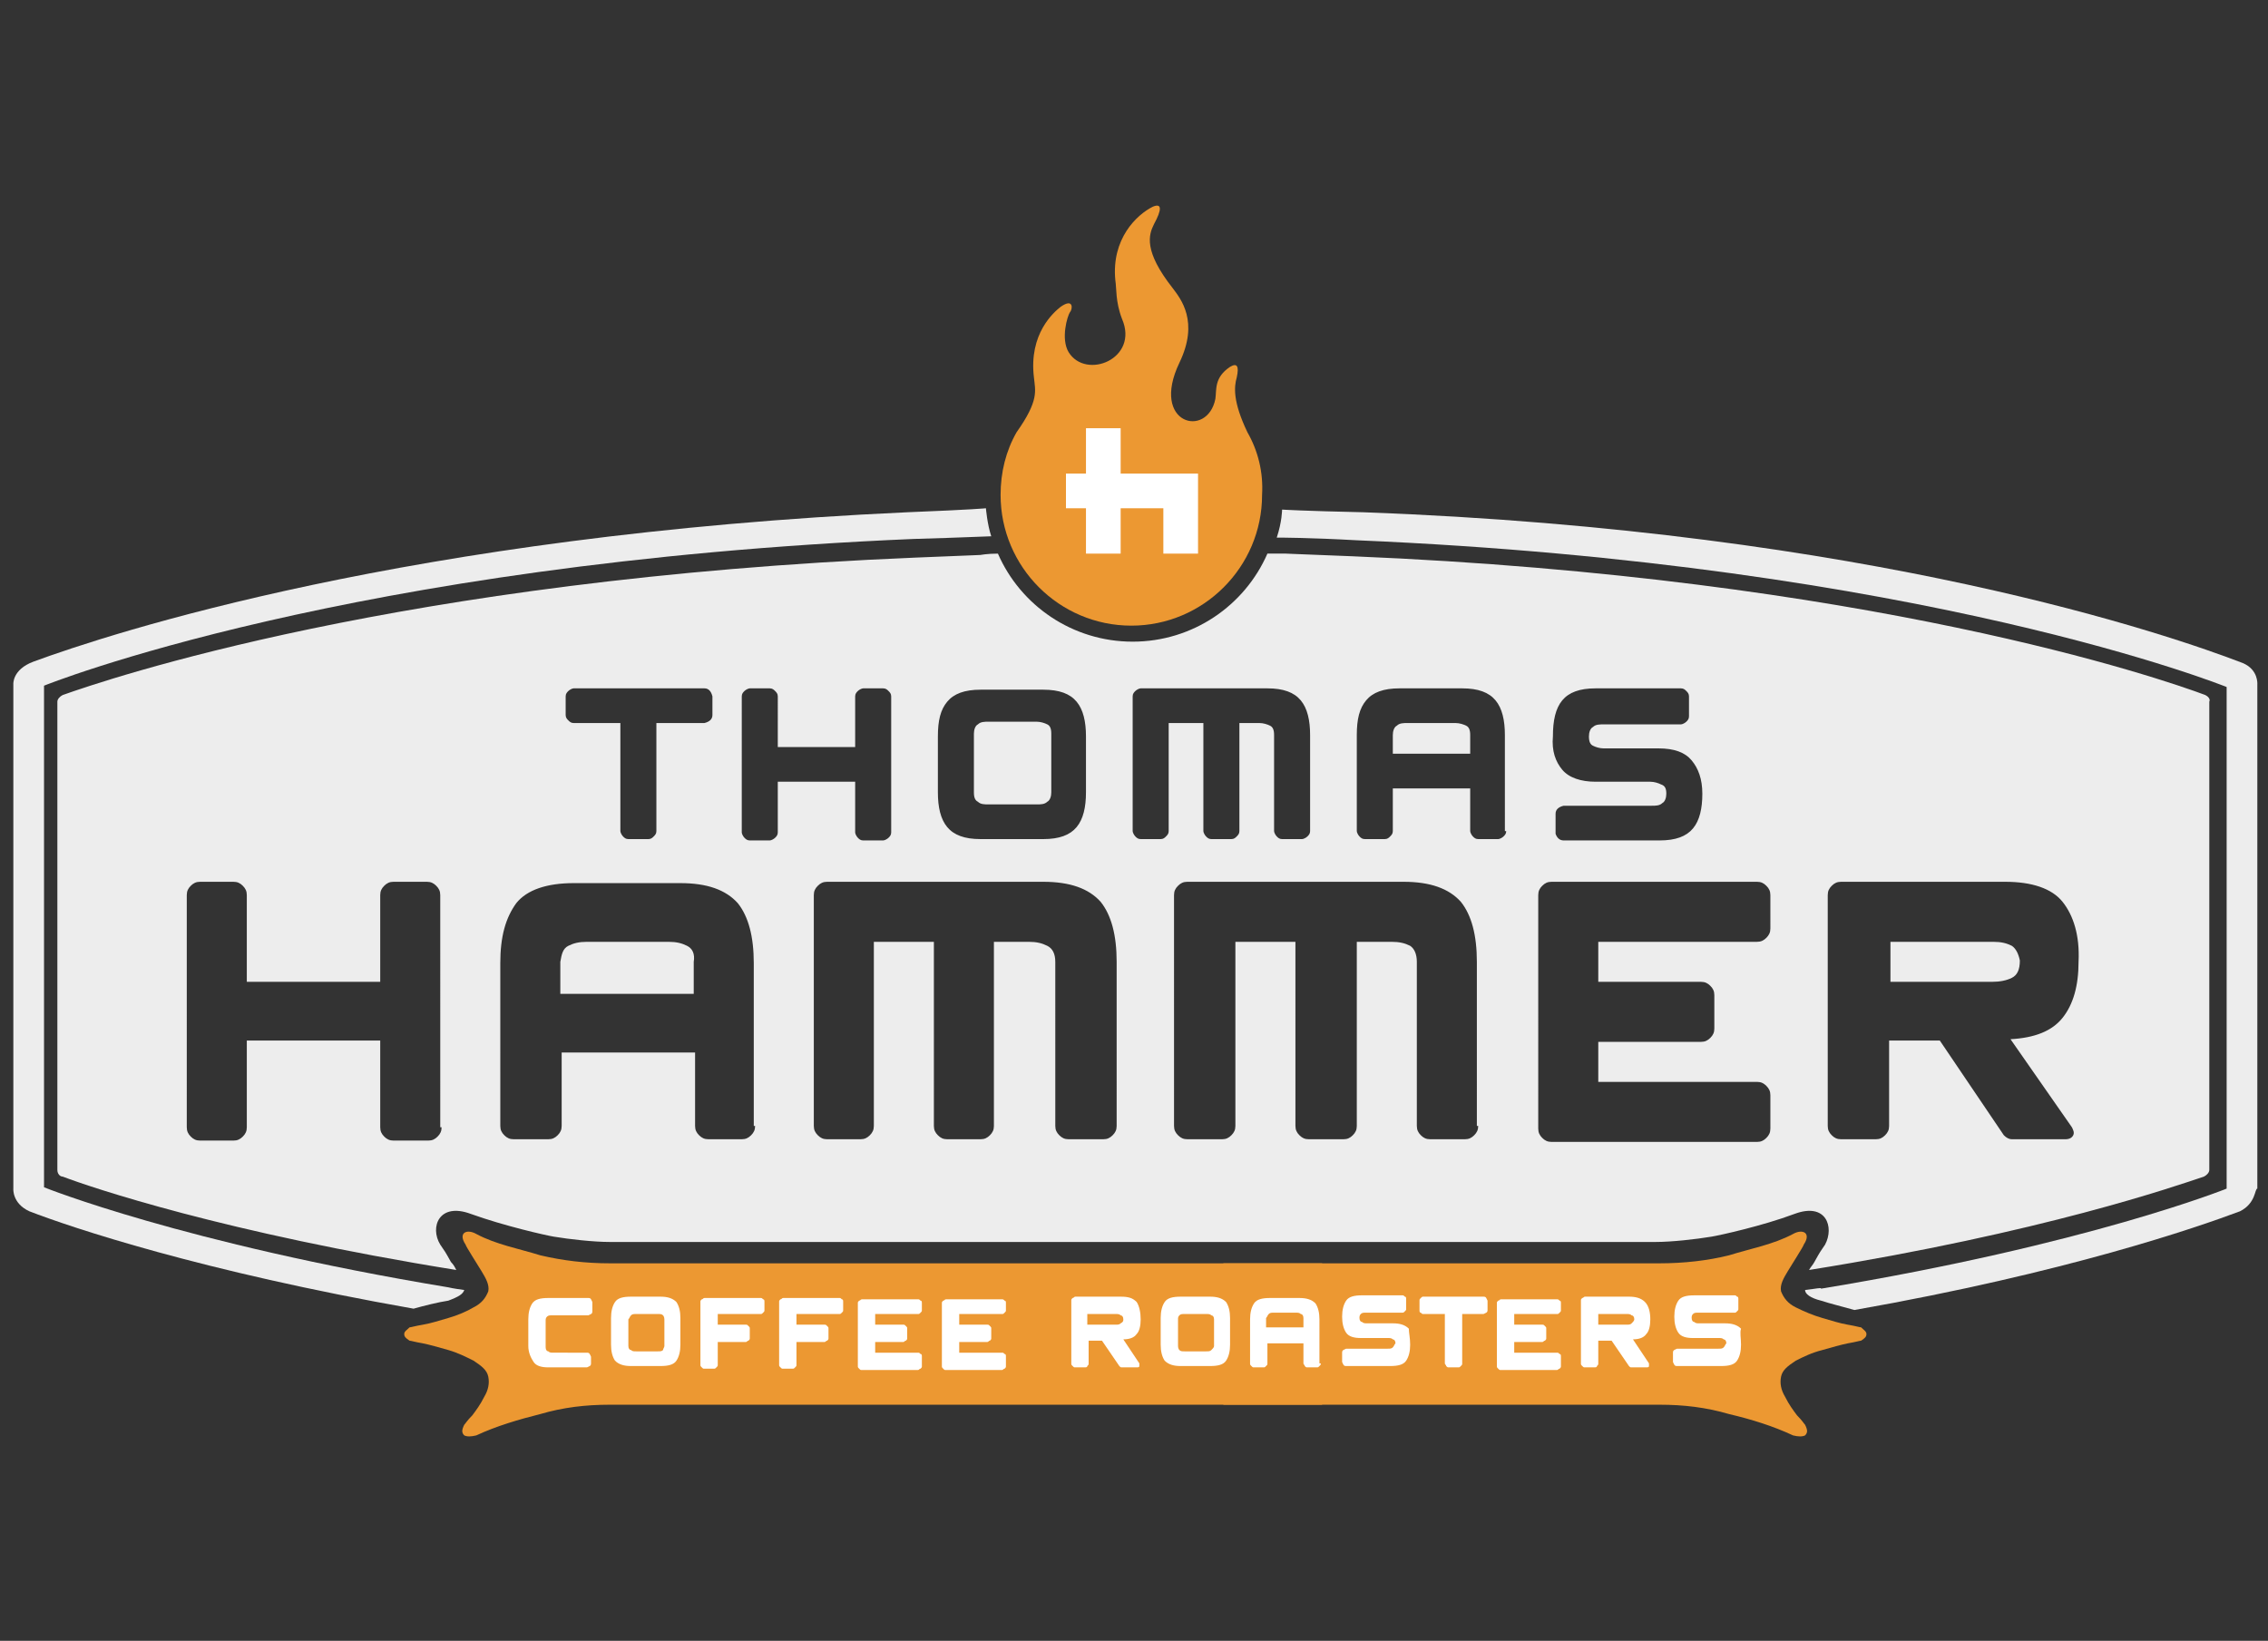
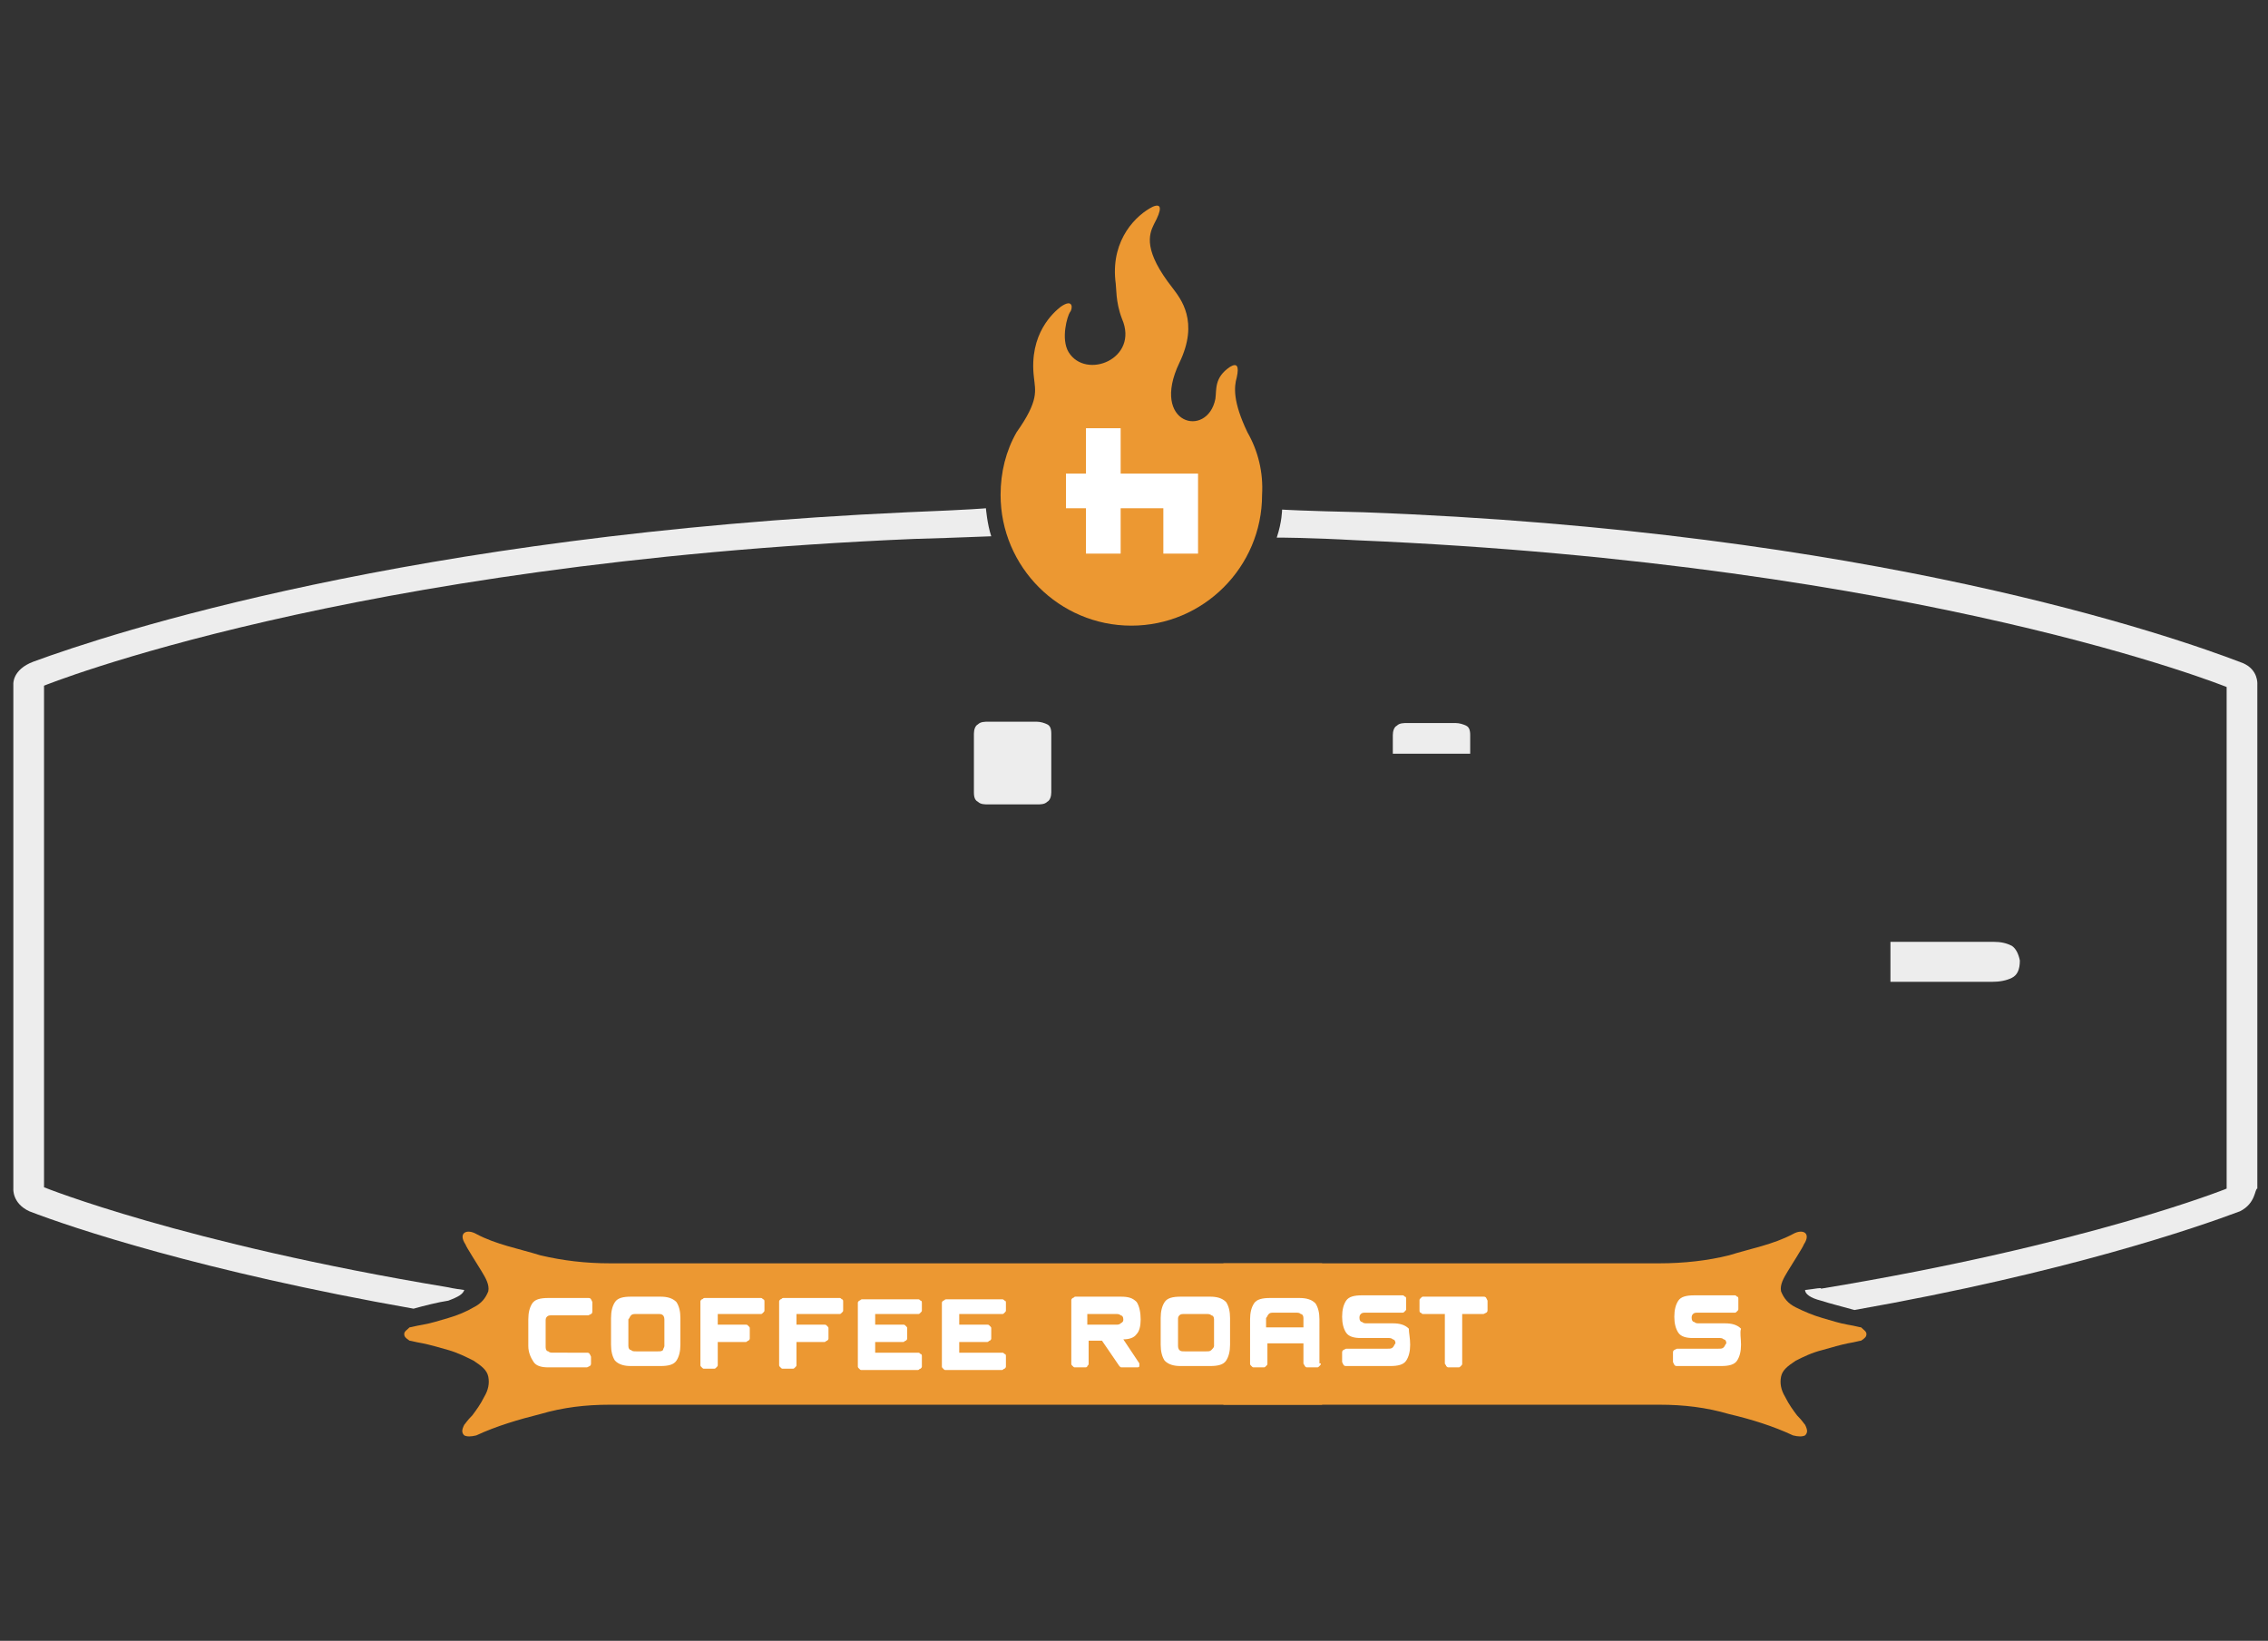
<svg xmlns="http://www.w3.org/2000/svg" width="170" height="123" viewBox="0 0 170 123">
  <rect x="0" y="0" width="170" height="123" fill="#333333" stroke="none" />
  <style type="text/css">
	
	.st0{fill-rule:evenodd;clip-rule:evenodd;fill:#EC9832;}
	.st1{fill-rule:evenodd;clip-rule:evenodd;fill:#FFFFFF;}
	.st2{fill-rule:evenodd;clip-rule:evenodd;fill:#EDEDED;}
	.st3{fill-rule:evenodd;clip-rule:evenodd;fill:#EC9832;}
	.st4{fill:none;}
</style>
  <title>logo-14four</title>
  <g>
    <path class="st0" d="M93.5,32.4c-1.1-2.3-1-3.4-0.8-4.1c0.2-0.9,0-1.1-0.5-0.8c-1.2,0.8-1,1.7-1.1,2.4c-0.6,3-4.9,1.9-2.7-2.7   c1.5-3.1,0.1-4.8-0.5-5.6c-2.2-2.8-1.8-4-1.4-4.8c0.6-1.1,0.6-1.6-0.1-1.3c-1.2,0.6-3.1,2.4-2.8,5.5c0.1,0.6,0,1.6,0.5,2.9   c1.3,3-2.7,4.6-4,2.5c-0.6-1-0.1-2.7,0.1-3c0.2-0.2,0.3-1.1-0.7-0.4c-0.5,0.4-2.4,2-2,5.3c0.1,1,0.4,1.7-1.3,4.1   c-0.8,1.4-1.2,3-1.2,4.7c0,5.4,4.4,9.8,9.8,9.8c5.4,0,9.8-4.4,9.8-9.8C94.7,35.4,94.3,33.8,93.5,32.4z" />
  </g>
  <polygon class="st1" points="81.4,32.1 84,32.1 84,35.5 89.8,35.5 89.8,41.5 87.2,41.5 87.2,38.1 84,38.1 84,41.5 81.4,41.5  81.4,38.1 79.9,38.1 79.9,35.5 81.4,35.5 " />
  <g>
    <g>
      <path class="st2" d="M31,98.1C15.1,95.3,5.3,92,2.2,90.8C0.9,90.2,1,89.1,1,89.1V51.3c0,0-0.1-1.1,1.5-1.7    c5.7-2.1,28.2-9.5,65.5-11.2c5-0.2,5.9-0.3,5.9-0.3s0.1,1.2,0.4,2.1c-0.3,0-2.2,0.1-5.8,0.2c-42.5,1.8-65.2,11-65.2,11V89    c0,0,10.4,4.2,30.3,7.5c0,0,0.4,0.1,1.2,0.2c-0.1,0.3-0.4,0.5-1.2,0.8C32.9,97.6,31.7,97.9,31,98.1z" />
    </g>
  </g>
  <g>
    <g>
      <path class="st2" d="M167.9,90.8c-3.2,1.2-13,4.6-28.9,7.4c-0.7-0.2-1.9-0.5-2.5-0.7c-0.8-0.2-1.2-0.5-1.2-0.8    c0.9-0.1,1.2-0.2,1.2-0.1c20-3.3,30.4-7.5,30.4-7.5V51.5c0,0-22.7-9.2-65.2-11c-3.6-0.2-5.7-0.2-6-0.2c0.4-1.2,0.4-2.1,0.4-2.1    s1.5,0.1,6.1,0.2c38.1,1.4,60.7,9.3,65.9,11.3c1.2,0.5,1.1,1.6,1.1,1.6v37.8C169,89.1,169.1,90.2,167.9,90.8z" />
    </g>
  </g>
  <g>
    <path class="st3" d="M99.1,105.3H45.7c-1.8,0-3.5,0.2-5.2,0.7c-1.6,0.4-3.3,0.9-4.8,1.6c-0.4,0.1-0.7,0.1-0.9,0   c-0.2-0.2-0.2-0.4,0-0.8c0.1-0.1,0.2-0.3,0.6-0.7c0.3-0.4,0.6-0.8,0.9-1.4c0.3-0.5,0.4-1,0.3-1.5c-0.1-0.5-0.5-0.8-1.1-1.2   c-0.6-0.3-1.2-0.6-1.9-0.8c-0.7-0.2-1.4-0.4-1.9-0.5c-0.6-0.1-0.9-0.2-1-0.2c-0.3-0.2-0.4-0.3-0.4-0.5c0-0.2,0.2-0.3,0.4-0.5   c0.1,0,0.4-0.1,1-0.2c0.6-0.1,1.2-0.3,1.9-0.5c0.7-0.2,1.4-0.5,1.9-0.8c0.6-0.3,0.9-0.7,1.1-1.2c0.1-0.5-0.2-1-0.5-1.5   c-0.3-0.5-1.2-1.9-1.2-2c-0.6-0.9,0.1-1.2,0.8-0.8c1.5,0.8,3.2,1.1,4.8,1.6c1.7,0.4,3.4,0.6,5.2,0.6h53.4V105.3z" />
    <path class="st3" d="M91.7,105.3h32.7c1.8,0,3.5,0.2,5.2,0.7c1.7,0.4,3.3,0.9,4.8,1.6c0.4,0.1,0.7,0.1,0.9,0c0.2-0.2,0.2-0.4,0-0.8   c-0.1-0.1-0.2-0.3-0.6-0.7c-0.3-0.4-0.6-0.8-0.9-1.4c-0.3-0.5-0.4-1-0.3-1.5c0.1-0.5,0.5-0.8,1.1-1.2c0.6-0.3,1.2-0.6,2-0.8   c0.7-0.2,1.4-0.4,1.9-0.5c0.6-0.1,0.9-0.2,1-0.2c0.3-0.2,0.4-0.3,0.4-0.5c0-0.2-0.2-0.3-0.4-0.5c-0.1,0-0.4-0.1-1-0.2   c-0.6-0.1-1.2-0.3-1.9-0.5c-0.7-0.2-1.4-0.5-2-0.8c-0.6-0.3-0.9-0.7-1.1-1.2c-0.1-0.5,0.2-1,0.5-1.5c0.3-0.5,1.2-1.9,1.2-2   c0.6-0.9-0.1-1.2-0.8-0.8c-1.5,0.8-3.2,1.1-4.8,1.6c-1.6,0.4-3.4,0.6-5.2,0.6H91.7V105.3z" />
  </g>
  <g>
    <path class="st1" d="M44.3,102.2c0,0.2-0.1,0.2-0.3,0.3h-2.9c-0.5,0-0.9-0.1-1.1-0.4c-0.2-0.3-0.4-0.7-0.4-1.2v-2   c0-0.5,0.1-0.9,0.3-1.2c0.2-0.3,0.6-0.4,1.2-0.4h3c0.2,0,0.2,0.1,0.3,0.3v0.7c0,0.2-0.1,0.2-0.3,0.3h-2.7c-0.2,0-0.3,0-0.4,0.1   c-0.1,0.1-0.1,0.2-0.1,0.3v2c0,0.2,0.1,0.3,0.2,0.3c0.1,0.1,0.2,0.1,0.4,0.1H44c0.2,0,0.2,0.1,0.3,0.3V102.2z" />
    <path class="st1" d="M51,100.8c0,0.5-0.1,0.9-0.3,1.2c-0.2,0.3-0.6,0.4-1.2,0.4h-2.2c-0.5,0-0.9-0.1-1.2-0.4   c-0.2-0.3-0.3-0.7-0.3-1.2v-2c0-0.5,0.1-0.9,0.3-1.2c0.2-0.3,0.6-0.4,1.2-0.4h2.2c0.5,0,0.9,0.1,1.2,0.4c0.2,0.3,0.3,0.7,0.3,1.2   V100.8z M49.8,100.9v-2c0-0.2-0.1-0.3-0.1-0.3c-0.1-0.1-0.2-0.1-0.4-0.1h-1.6c-0.2,0-0.3,0-0.4,0.1c-0.1,0.1-0.1,0.2-0.2,0.3v2   c0,0.2,0.1,0.3,0.2,0.3c0.1,0.1,0.2,0.1,0.4,0.1h1.6c0.2,0,0.3,0,0.4-0.1C49.7,101.1,49.8,101,49.8,100.9z" />
    <path class="st1" d="M57.3,98.2c0,0.1,0,0.1-0.1,0.2c-0.1,0.1-0.1,0.1-0.2,0.1h-3.2v0.8h2.1c0.1,0,0.1,0,0.2,0.1   c0.1,0.1,0.1,0.1,0.1,0.2v0.7c0,0.1,0,0.1-0.1,0.2c-0.1,0-0.1,0.1-0.2,0.1h-2.1v1.7c0,0.1,0,0.1-0.1,0.2c-0.1,0.1-0.1,0.1-0.2,0.1   h-0.7c-0.1,0-0.1,0-0.2-0.1c-0.1-0.1-0.1-0.1-0.1-0.2v-4.7c0-0.1,0-0.1,0.1-0.2c0.1,0,0.1-0.1,0.2-0.1h4.2c0.1,0,0.1,0,0.2,0.1   c0.1,0,0.1,0.1,0.1,0.2V98.2z" />
    <path class="st1" d="M63.2,98.2c0,0.1,0,0.1-0.1,0.2c-0.1,0.1-0.1,0.1-0.2,0.1h-3.2v0.8h2.1c0.1,0,0.1,0,0.2,0.1   c0.1,0.1,0.1,0.1,0.1,0.2v0.7c0,0.1,0,0.1-0.1,0.2c-0.1,0-0.1,0.1-0.2,0.1h-2.1v1.7c0,0.1,0,0.1-0.1,0.2c-0.1,0.1-0.1,0.1-0.2,0.1   h-0.7c-0.1,0-0.1,0-0.2-0.1c-0.1-0.1-0.1-0.1-0.1-0.2v-4.7c0-0.1,0-0.1,0.1-0.2c0.1,0,0.1-0.1,0.2-0.1h4.2c0.1,0,0.1,0,0.2,0.1   c0.1,0,0.1,0.1,0.1,0.2V98.2z" />
    <path class="st1" d="M69.1,98.2c0,0.1,0,0.1-0.1,0.2c-0.1,0.1-0.1,0.1-0.2,0.1h-3.2v0.8h2.1c0.1,0,0.1,0,0.2,0.1   c0.1,0.1,0.1,0.1,0.1,0.2v0.7c0,0.1,0,0.1-0.1,0.2c-0.1,0-0.1,0.1-0.2,0.1h-2.1v0.8h3.2c0.1,0,0.1,0,0.2,0.1c0.1,0,0.1,0.1,0.1,0.2   v0.7c0,0.1,0,0.1-0.1,0.2c-0.1,0-0.1,0.1-0.2,0.1h-4.2c-0.1,0-0.1,0-0.2-0.1c-0.1-0.1-0.1-0.1-0.1-0.2v-4.7c0-0.1,0-0.1,0.1-0.2   c0.1,0,0.1-0.1,0.2-0.1h4.2c0.1,0,0.1,0,0.2,0.1c0.1,0,0.1,0.1,0.1,0.2V98.2z" />
    <path class="st1" d="M75.4,98.2c0,0.1,0,0.1-0.1,0.2c-0.1,0.1-0.1,0.1-0.2,0.1h-3.2v0.8H74c0.1,0,0.1,0,0.2,0.1   c0.1,0.1,0.1,0.1,0.1,0.2v0.7c0,0.1,0,0.1-0.1,0.2c-0.1,0-0.1,0.1-0.2,0.1h-2.1v0.8h3.2c0.1,0,0.1,0,0.2,0.1c0.1,0,0.1,0.1,0.1,0.2   v0.7c0,0.1,0,0.1-0.1,0.2c-0.1,0-0.1,0.1-0.2,0.1h-4.2c-0.1,0-0.1,0-0.2-0.1c-0.1-0.1-0.1-0.1-0.1-0.2v-4.7c0-0.1,0-0.1,0.1-0.2   c0.1,0,0.1-0.1,0.2-0.1h4.2c0.1,0,0.1,0,0.2,0.1c0.1,0,0.1,0.1,0.1,0.2V98.2z" />
    <path class="st1" d="M85.5,98.9c0,0.5-0.1,0.9-0.3,1.1c-0.2,0.3-0.6,0.4-1,0.4l1.2,1.8c0,0.1,0,0.1,0,0.2c0,0.1-0.1,0.1-0.2,0.1   h-0.9c-0.1,0-0.2,0-0.2,0c-0.1,0-0.1,0-0.2-0.1l-1.3-1.9h-1v1.7c0,0.1,0,0.1-0.1,0.2c0,0.1-0.1,0.1-0.2,0.1h-0.7   c-0.1,0-0.1,0-0.2-0.1c-0.1-0.1-0.1-0.1-0.1-0.2v-4.7c0-0.1,0-0.1,0.1-0.2c0.1,0,0.1-0.1,0.2-0.1H84c0.6,0,0.9,0.1,1.2,0.4   C85.4,97.9,85.5,98.4,85.5,98.9z M84.2,98.9c0-0.2-0.1-0.3-0.2-0.3c-0.1-0.1-0.2-0.1-0.4-0.1h-2.1v0.8h2.1c0.2,0,0.3,0,0.4-0.1   C84.2,99.1,84.2,99,84.2,98.9z" />
    <path class="st1" d="M92.2,100.8c0,0.5-0.1,0.9-0.3,1.2c-0.2,0.3-0.6,0.4-1.2,0.4h-2.2c-0.5,0-0.9-0.1-1.2-0.4   c-0.2-0.3-0.3-0.7-0.3-1.2v-2c0-0.5,0.1-0.9,0.3-1.2c0.2-0.3,0.6-0.4,1.2-0.4h2.2c0.5,0,0.9,0.1,1.2,0.4c0.2,0.3,0.3,0.7,0.3,1.2   V100.8z M91,100.9v-2c0-0.2-0.1-0.3-0.2-0.3c-0.1-0.1-0.2-0.1-0.4-0.1h-1.6c-0.2,0-0.3,0-0.4,0.1c-0.1,0.1-0.1,0.2-0.1,0.3v2   c0,0.2,0.1,0.3,0.1,0.3c0.1,0.1,0.2,0.1,0.4,0.1h1.6c0.2,0,0.3,0,0.4-0.1C90.9,101.1,91,101,91,100.9z" />
    <path class="st1" d="M99,102.2c0,0.1,0,0.1-0.1,0.2c-0.1,0.1-0.1,0.1-0.2,0.1H98c-0.1,0-0.1,0-0.2-0.1c0-0.1-0.1-0.1-0.1-0.2v-1.5   H95v1.5c0,0.1,0,0.1-0.1,0.2c-0.1,0.1-0.1,0.1-0.2,0.1h-0.7c-0.1,0-0.1,0-0.2-0.1c-0.1-0.1-0.1-0.1-0.1-0.2v-3.3   c0-0.5,0.1-0.9,0.3-1.2c0.2-0.3,0.6-0.4,1.2-0.4h2.2c0.5,0,0.9,0.1,1.2,0.4c0.2,0.3,0.3,0.7,0.3,1.2V102.2z M97.7,99.5v-0.7   c0-0.2-0.1-0.3-0.2-0.3c-0.1-0.1-0.2-0.1-0.4-0.1h-1.6c-0.2,0-0.3,0-0.4,0.1c-0.1,0.1-0.1,0.2-0.2,0.3v0.7H97.7z" />
    <path class="st1" d="M105.7,100.8c0,0.5-0.1,0.9-0.3,1.2c-0.2,0.3-0.6,0.4-1.2,0.4h-3.3c-0.2,0-0.2-0.1-0.3-0.3v-0.7   c0-0.2,0.1-0.2,0.3-0.3h3.1c0.2,0,0.3,0,0.4-0.1c0.1-0.1,0.1-0.2,0.2-0.3c0-0.2-0.1-0.3-0.2-0.3c-0.1-0.1-0.2-0.1-0.4-0.1H102   c-0.5,0-0.9-0.1-1.1-0.4c-0.2-0.3-0.3-0.7-0.3-1.2c0-0.5,0.1-0.9,0.3-1.2c0.2-0.3,0.6-0.4,1.2-0.4h3c0.1,0,0.1,0,0.2,0.1   c0.1,0,0.1,0.1,0.1,0.2v0.7c0,0.1,0,0.1-0.1,0.2c-0.1,0.1-0.1,0.1-0.2,0.1h-2.7c-0.2,0-0.3,0-0.4,0.1c-0.1,0.1-0.1,0.2-0.1,0.3   c0,0.2,0.1,0.3,0.2,0.3c0.1,0.1,0.2,0.1,0.4,0.1h1.9c0.5,0,0.9,0.1,1.2,0.4C105.6,99.9,105.7,100.3,105.7,100.8z" />
    <path class="st1" d="M111.5,98.2c0,0.2-0.1,0.2-0.3,0.3h-1.6v3.7c0,0.1,0,0.1-0.1,0.2c-0.1,0.1-0.1,0.1-0.2,0.1h-0.7   c-0.1,0-0.1,0-0.2-0.1c0-0.1-0.1-0.1-0.1-0.2v-3.7h-1.6c-0.1,0-0.1,0-0.2-0.1c-0.1,0-0.1-0.1-0.1-0.2v-0.7c0-0.1,0-0.1,0.1-0.2   c0.1-0.1,0.1-0.1,0.2-0.1h4.5c0.2,0,0.2,0.1,0.3,0.3V98.2z" />
-     <path class="st1" d="M117,98.2c0,0.1,0,0.1-0.1,0.2c-0.1,0.1-0.1,0.1-0.2,0.1h-3.2v0.8h2.1c0.1,0,0.1,0,0.2,0.1   c0.1,0.1,0.1,0.1,0.1,0.2v0.7c0,0.1,0,0.1-0.1,0.2c-0.1,0-0.1,0.1-0.2,0.1h-2.1v0.8h3.2c0.1,0,0.1,0,0.2,0.1c0.1,0,0.1,0.1,0.1,0.2   v0.7c0,0.1,0,0.1-0.1,0.2c-0.1,0-0.1,0.1-0.2,0.1h-4.2c-0.1,0-0.1,0-0.2-0.1c-0.1-0.1-0.1-0.1-0.1-0.2v-4.7c0-0.1,0-0.1,0.1-0.2   c0.1,0,0.1-0.1,0.2-0.1h4.2c0.1,0,0.1,0,0.2,0.1c0.1,0,0.1,0.1,0.1,0.2V98.2z" />
-     <path class="st1" d="M123.7,98.9c0,0.5-0.1,0.9-0.3,1.1c-0.2,0.3-0.6,0.4-1,0.4l1.2,1.8c0,0.1,0,0.1,0,0.2c0,0.1-0.1,0.1-0.2,0.1   h-0.9c-0.1,0-0.2,0-0.2,0c-0.1,0-0.1,0-0.2-0.1l-1.3-1.9h-1v1.7c0,0.1,0,0.1-0.1,0.2c0,0.1-0.1,0.1-0.2,0.1h-0.7   c-0.1,0-0.1,0-0.2-0.1c-0.1-0.1-0.1-0.1-0.1-0.2v-4.7c0-0.1,0-0.1,0.1-0.2c0.1,0,0.1-0.1,0.2-0.1h3.3c0.5,0,0.9,0.1,1.2,0.4   C123.6,97.9,123.7,98.4,123.7,98.9z M122.5,98.9c0-0.2-0.1-0.3-0.2-0.3c-0.1-0.1-0.2-0.1-0.4-0.1h-2.1v0.8h2.1c0.2,0,0.3,0,0.4-0.1   C122.4,99.1,122.5,99,122.5,98.9z" />
    <path class="st1" d="M130.5,100.8c0,0.5-0.1,0.9-0.3,1.2c-0.2,0.3-0.6,0.4-1.2,0.4h-3.3c-0.2,0-0.2-0.1-0.3-0.3v-0.7   c0-0.2,0.1-0.2,0.3-0.3h3.1c0.2,0,0.3,0,0.4-0.1c0.1-0.1,0.1-0.2,0.2-0.3c0-0.2-0.1-0.3-0.2-0.3c-0.1-0.1-0.2-0.1-0.4-0.1h-1.9   c-0.5,0-0.9-0.1-1.1-0.4c-0.2-0.3-0.3-0.7-0.3-1.2c0-0.5,0.1-0.9,0.3-1.2c0.2-0.3,0.6-0.4,1.2-0.4h3c0.1,0,0.1,0,0.2,0.1   c0.1,0,0.1,0.1,0.1,0.2v0.7c0,0.1,0,0.1-0.1,0.2c-0.1,0.1-0.1,0.1-0.2,0.1h-2.7c-0.2,0-0.3,0-0.4,0.1c-0.1,0.1-0.1,0.2-0.1,0.3   c0,0.2,0.1,0.3,0.2,0.3c0.1,0.1,0.2,0.1,0.4,0.1h1.9c0.5,0,0.9,0.1,1.2,0.4C130.4,99.9,130.5,100.3,130.5,100.8z" />
  </g>
  <g>
    <path class="st2" d="M74.1,60.3h3.6c0.3,0,0.6,0,0.8-0.2c0.2-0.1,0.3-0.4,0.3-0.7v-4.4c0-0.4-0.1-0.6-0.3-0.7   c-0.2-0.1-0.5-0.2-0.8-0.2h-3.6c-0.3,0-0.6,0-0.8,0.2c-0.2,0.1-0.3,0.4-0.3,0.7v4.4c0,0.4,0.1,0.6,0.3,0.7   C73.5,60.3,73.8,60.3,74.1,60.3z" />
-     <path class="st2" d="M51.5,70.9c-0.4-0.2-0.8-0.3-1.4-0.3h-6.1c-0.6,0-1,0.1-1.4,0.3c-0.4,0.2-0.5,0.6-0.6,1.2v2.4h10v-2.4   C52.1,71.5,51.9,71.1,51.5,70.9z" />
    <path class="st2" d="M109.1,54.2h-3.6c-0.3,0-0.6,0-0.8,0.2c-0.2,0.1-0.3,0.4-0.3,0.7v1.4h5.8v-1.4c0-0.4-0.1-0.6-0.3-0.7   C109.7,54.3,109.4,54.2,109.1,54.2z" />
    <path class="st2" d="M150.8,70.9c-0.4-0.2-0.8-0.3-1.4-0.3h-7.7v3h7.6c0.6,0,1.1-0.1,1.5-0.3c0.4-0.2,0.6-0.6,0.6-1.3   C151.3,71.5,151.1,71.1,150.8,70.9z" />
-     <path class="st2" d="M165.3,52.1c-3.2-1.2-25.2-8.8-63.9-10.4c-5.1-0.2-5-0.2-5-0.2l-1.4,0c-1.7,3.9-5.6,6.6-10.1,6.6   c-4.5,0-8.4-2.7-10.1-6.6c-0.8,0-1.3,0.1-1.3,0.1s0.1,0-4.9,0.2C29.9,43.4,7.8,51,4.7,52.1c-0.2,0.1-0.4,0.3-0.4,0.5v35.1   c0,0.3,0.2,0.5,0.4,0.5c2.1,0.8,12.1,4.2,29.5,7c-0.1-0.2-0.2-0.4-0.4-0.6c-0.5-0.9-0.4-0.7-0.8-1.3c-0.8-1.3-0.1-3.2,2.3-2.3   c2.5,0.9,5.6,1.6,6.2,1.7c1.2,0.2,3,0.4,4.2,0.4h37.8h2.8h37.8c1.2,0,3-0.2,4.2-0.4c0.6-0.1,3.8-0.8,6.2-1.7c2.4-0.9,3,1,2.3,2.3   c-0.4,0.6-0.3,0.4-0.8,1.3c-0.1,0.2-0.3,0.4-0.4,0.6c17.5-2.8,27.5-6.3,29.6-7c0.2-0.1,0.4-0.3,0.4-0.5l0-35.1   C165.7,52.4,165.5,52.2,165.3,52.1z M33.1,84.5c0,0.3-0.1,0.5-0.3,0.7c-0.2,0.2-0.4,0.3-0.7,0.3h-2.6c-0.3,0-0.5-0.1-0.7-0.3   c-0.2-0.2-0.3-0.4-0.3-0.7V78h-10v6.5c0,0.3-0.1,0.5-0.3,0.7c-0.2,0.2-0.4,0.3-0.7,0.3H15c-0.3,0-0.5-0.1-0.7-0.3   c-0.2-0.2-0.3-0.4-0.3-0.7V67.1c0-0.3,0.1-0.5,0.3-0.7c0.2-0.2,0.4-0.3,0.7-0.3h2.5c0.3,0,0.5,0.1,0.7,0.3c0.2,0.2,0.3,0.4,0.3,0.7   v6.5h10v-6.5c0-0.3,0.1-0.5,0.3-0.7c0.2-0.2,0.4-0.3,0.7-0.3h2.5c0.3,0,0.5,0.1,0.7,0.3c0.2,0.2,0.3,0.4,0.3,0.7V84.5z M117.1,52.5   c0.5-0.6,1.3-0.9,2.5-0.9h6.4c0.2,0,0.3,0.1,0.4,0.2c0.1,0.1,0.2,0.2,0.2,0.4v1.5c0,0.2-0.1,0.3-0.2,0.4c-0.1,0.1-0.3,0.2-0.4,0.2   h-5.8c-0.3,0-0.6,0-0.8,0.2c-0.2,0.1-0.3,0.4-0.3,0.7c0,0.4,0.1,0.6,0.3,0.7c0.2,0.1,0.5,0.2,0.8,0.2h4.1c1.2,0,2,0.3,2.5,0.9   c0.5,0.6,0.8,1.4,0.8,2.5c0,1.1-0.2,2-0.7,2.6c-0.5,0.6-1.3,0.9-2.5,0.9h-7.2c-0.3,0-0.5-0.2-0.6-0.5v-1.5c0-0.3,0.2-0.5,0.6-0.6   h6.6c0.3,0,0.6,0,0.8-0.2c0.2-0.1,0.3-0.4,0.3-0.7c0-0.4-0.1-0.6-0.4-0.7c-0.2-0.1-0.5-0.2-0.8-0.2h-4.1c-1.1,0-2-0.3-2.5-0.9   c-0.5-0.6-0.8-1.4-0.7-2.5C116.4,54,116.6,53.1,117.1,52.5z M70.3,55.2c0-1.2,0.2-2,0.7-2.6c0.5-0.6,1.3-0.9,2.5-0.9h4.7   c1.2,0,2,0.3,2.5,0.9c0.5,0.6,0.7,1.5,0.7,2.6v4.2c0,1.1-0.2,2-0.7,2.6c-0.5,0.6-1.3,0.9-2.5,0.9h-4.7c-1.2,0-2-0.3-2.5-0.9   c-0.5-0.6-0.7-1.5-0.7-2.6V55.2z M42.4,52.2c0-0.2,0.1-0.3,0.2-0.4c0.1-0.1,0.3-0.2,0.4-0.2h9.8c0.3,0,0.5,0.2,0.6,0.6v1.4   c0,0.3-0.2,0.5-0.6,0.6h-3.6v8.1c0,0.2-0.1,0.3-0.2,0.4c-0.1,0.1-0.2,0.2-0.4,0.2h-1.5c-0.2,0-0.3-0.1-0.4-0.2   c-0.1-0.1-0.2-0.3-0.2-0.4v-8.1H43c-0.2,0-0.3-0.1-0.4-0.2c-0.1-0.1-0.2-0.2-0.2-0.4V52.2z M56.6,84.4c0,0.3-0.1,0.5-0.3,0.7   c-0.2,0.2-0.4,0.3-0.7,0.3h-2.5c-0.3,0-0.5-0.1-0.7-0.3c-0.2-0.2-0.3-0.4-0.3-0.7v-5.5h-10v5.5c0,0.3-0.1,0.5-0.3,0.7   c-0.2,0.2-0.4,0.3-0.7,0.3h-2.6c-0.3,0-0.5-0.1-0.7-0.3c-0.2-0.2-0.3-0.4-0.3-0.7V72.2c0-2,0.4-3.4,1.2-4.5c0.8-1,2.3-1.5,4.3-1.5   h8c2,0,3.4,0.5,4.3,1.5c0.8,1,1.2,2.5,1.2,4.5V84.4z M58.3,62.4c0,0.2-0.1,0.3-0.2,0.4c-0.1,0.1-0.3,0.2-0.4,0.2h-1.5   c-0.2,0-0.3-0.1-0.4-0.2c-0.1-0.1-0.2-0.3-0.2-0.4V52.2c0-0.2,0.1-0.3,0.2-0.4c0.1-0.1,0.3-0.2,0.4-0.2h1.5c0.2,0,0.3,0.1,0.4,0.2   c0.1,0.1,0.2,0.2,0.2,0.4V56h5.8v-3.8c0-0.2,0.1-0.3,0.2-0.4c0.1-0.1,0.3-0.2,0.4-0.2h1.5c0.2,0,0.3,0.1,0.4,0.2   c0.1,0.1,0.2,0.2,0.2,0.4v10.2c0,0.2-0.1,0.3-0.2,0.4c-0.1,0.1-0.3,0.2-0.4,0.2h-1.5c-0.2,0-0.3-0.1-0.4-0.2   c-0.1-0.1-0.2-0.3-0.2-0.4v-3.8h-5.8V62.4z M83.7,84.4c0,0.3-0.1,0.5-0.3,0.7c-0.2,0.2-0.4,0.3-0.7,0.3h-2.6   c-0.3,0-0.5-0.1-0.7-0.3c-0.2-0.2-0.3-0.4-0.3-0.7V72.1c0-0.6-0.2-1-0.6-1.2c-0.4-0.2-0.8-0.3-1.4-0.3h-2.6v13.8   c0,0.3-0.1,0.5-0.3,0.7c-0.2,0.2-0.4,0.3-0.7,0.3H71c-0.3,0-0.5-0.1-0.7-0.3c-0.2-0.2-0.3-0.4-0.3-0.7V70.6h-4.5v13.8   c0,0.3-0.1,0.5-0.3,0.7c-0.2,0.2-0.4,0.3-0.7,0.3H62c-0.3,0-0.5-0.1-0.7-0.3c-0.2-0.2-0.3-0.4-0.3-0.7V67.1c0-0.3,0.1-0.5,0.3-0.7   c0.2-0.2,0.4-0.3,0.7-0.3h16.2c2,0,3.4,0.5,4.3,1.5c0.8,1,1.2,2.5,1.2,4.5V84.4z M87.6,62.3c0,0.2-0.1,0.3-0.2,0.4   c-0.1,0.1-0.2,0.2-0.4,0.2h-1.5c-0.2,0-0.3-0.1-0.4-0.2c-0.1-0.1-0.2-0.3-0.2-0.4V52.2c0-0.2,0.1-0.3,0.2-0.4   c0.1-0.1,0.3-0.2,0.4-0.2H95c1.2,0,2,0.3,2.5,0.9c0.5,0.6,0.7,1.5,0.7,2.6v7.2c0,0.2-0.1,0.3-0.2,0.4c-0.1,0.1-0.3,0.2-0.4,0.2   h-1.5c-0.2,0-0.3-0.1-0.4-0.2c-0.1-0.1-0.2-0.3-0.2-0.4v-7.2c0-0.4-0.1-0.6-0.3-0.7c-0.2-0.1-0.5-0.2-0.8-0.2h-1.5v8.1   c0,0.2-0.1,0.3-0.2,0.4c-0.1,0.1-0.2,0.2-0.4,0.2h-1.5c-0.2,0-0.3-0.1-0.4-0.2c-0.1-0.1-0.2-0.3-0.2-0.4v-8.1h-2.6V62.3z    M110.8,84.4c0,0.3-0.1,0.5-0.3,0.7c-0.2,0.2-0.4,0.3-0.7,0.3h-2.6c-0.3,0-0.5-0.1-0.7-0.3c-0.2-0.2-0.3-0.4-0.3-0.7V72.1   c0-0.6-0.2-1-0.5-1.2c-0.4-0.2-0.8-0.3-1.4-0.3h-2.6v13.8c0,0.3-0.1,0.5-0.3,0.7c-0.2,0.2-0.4,0.3-0.7,0.3h-2.6   c-0.3,0-0.5-0.1-0.7-0.3c-0.2-0.2-0.3-0.4-0.3-0.7V70.6h-4.5v13.8c0,0.3-0.1,0.5-0.3,0.7c-0.2,0.2-0.4,0.3-0.7,0.3h-2.6   c-0.3,0-0.5-0.1-0.7-0.3c-0.2-0.2-0.3-0.4-0.3-0.7V67.1c0-0.3,0.1-0.5,0.3-0.7c0.2-0.2,0.4-0.3,0.7-0.3h16.2c2,0,3.4,0.5,4.3,1.5   c0.8,1,1.2,2.5,1.2,4.5V84.4z M112.9,62.3c0,0.2-0.1,0.3-0.2,0.4c-0.1,0.1-0.3,0.2-0.4,0.2h-1.5c-0.2,0-0.3-0.1-0.4-0.2   c-0.1-0.1-0.2-0.3-0.2-0.4v-3.2h-5.8v3.2c0,0.2-0.1,0.3-0.2,0.4c-0.1,0.1-0.2,0.2-0.4,0.2h-1.5c-0.2,0-0.3-0.1-0.4-0.2   c-0.1-0.1-0.2-0.3-0.2-0.4v-7.2c0-1.2,0.2-2,0.7-2.6c0.5-0.6,1.3-0.9,2.5-0.9h4.7c1.2,0,2,0.3,2.5,0.9c0.5,0.6,0.7,1.5,0.7,2.6   V62.3z M132.7,69.6c0,0.3-0.1,0.5-0.3,0.7c-0.2,0.2-0.4,0.3-0.7,0.3h-11.9v3h7.7c0.3,0,0.5,0.1,0.7,0.3c0.2,0.2,0.3,0.4,0.3,0.7   v2.5c0,0.3-0.1,0.5-0.3,0.7c-0.2,0.2-0.4,0.3-0.7,0.3h-7.7v3h11.9c0.3,0,0.5,0.1,0.7,0.3c0.2,0.2,0.3,0.4,0.3,0.7v2.5   c0,0.3-0.1,0.5-0.3,0.7c-0.2,0.2-0.4,0.3-0.7,0.3h-15.4c-0.3,0-0.5-0.1-0.7-0.3c-0.2-0.2-0.3-0.4-0.3-0.7V67.1   c0-0.3,0.1-0.5,0.3-0.7c0.2-0.2,0.4-0.3,0.7-0.3h15.4c0.3,0,0.5,0.1,0.7,0.3c0.2,0.2,0.3,0.4,0.3,0.7V69.6z M155.3,84.5   c0.1,0.2,0.2,0.4,0.1,0.6c-0.1,0.2-0.3,0.3-0.6,0.3h-3.2c-0.3,0-0.6,0-0.8,0c-0.2,0-0.4-0.1-0.6-0.3l-4.8-7.1h-3.8v6.4   c0,0.3-0.1,0.5-0.3,0.7c-0.2,0.2-0.4,0.3-0.7,0.3H138c-0.3,0-0.5-0.1-0.7-0.3c-0.2-0.2-0.3-0.4-0.3-0.7V67.1c0-0.3,0.1-0.5,0.3-0.7   c0.2-0.2,0.4-0.3,0.7-0.3h12.3c2,0,3.5,0.5,4.3,1.5c0.8,1,1.3,2.5,1.2,4.5c0,1.8-0.4,3.2-1.2,4.2c-0.8,1-2.1,1.5-3.9,1.6   L155.3,84.5z" />
  </g>
  <g>
    <path class="st4" d="M84.9,54.6" />
  </g>
</svg>